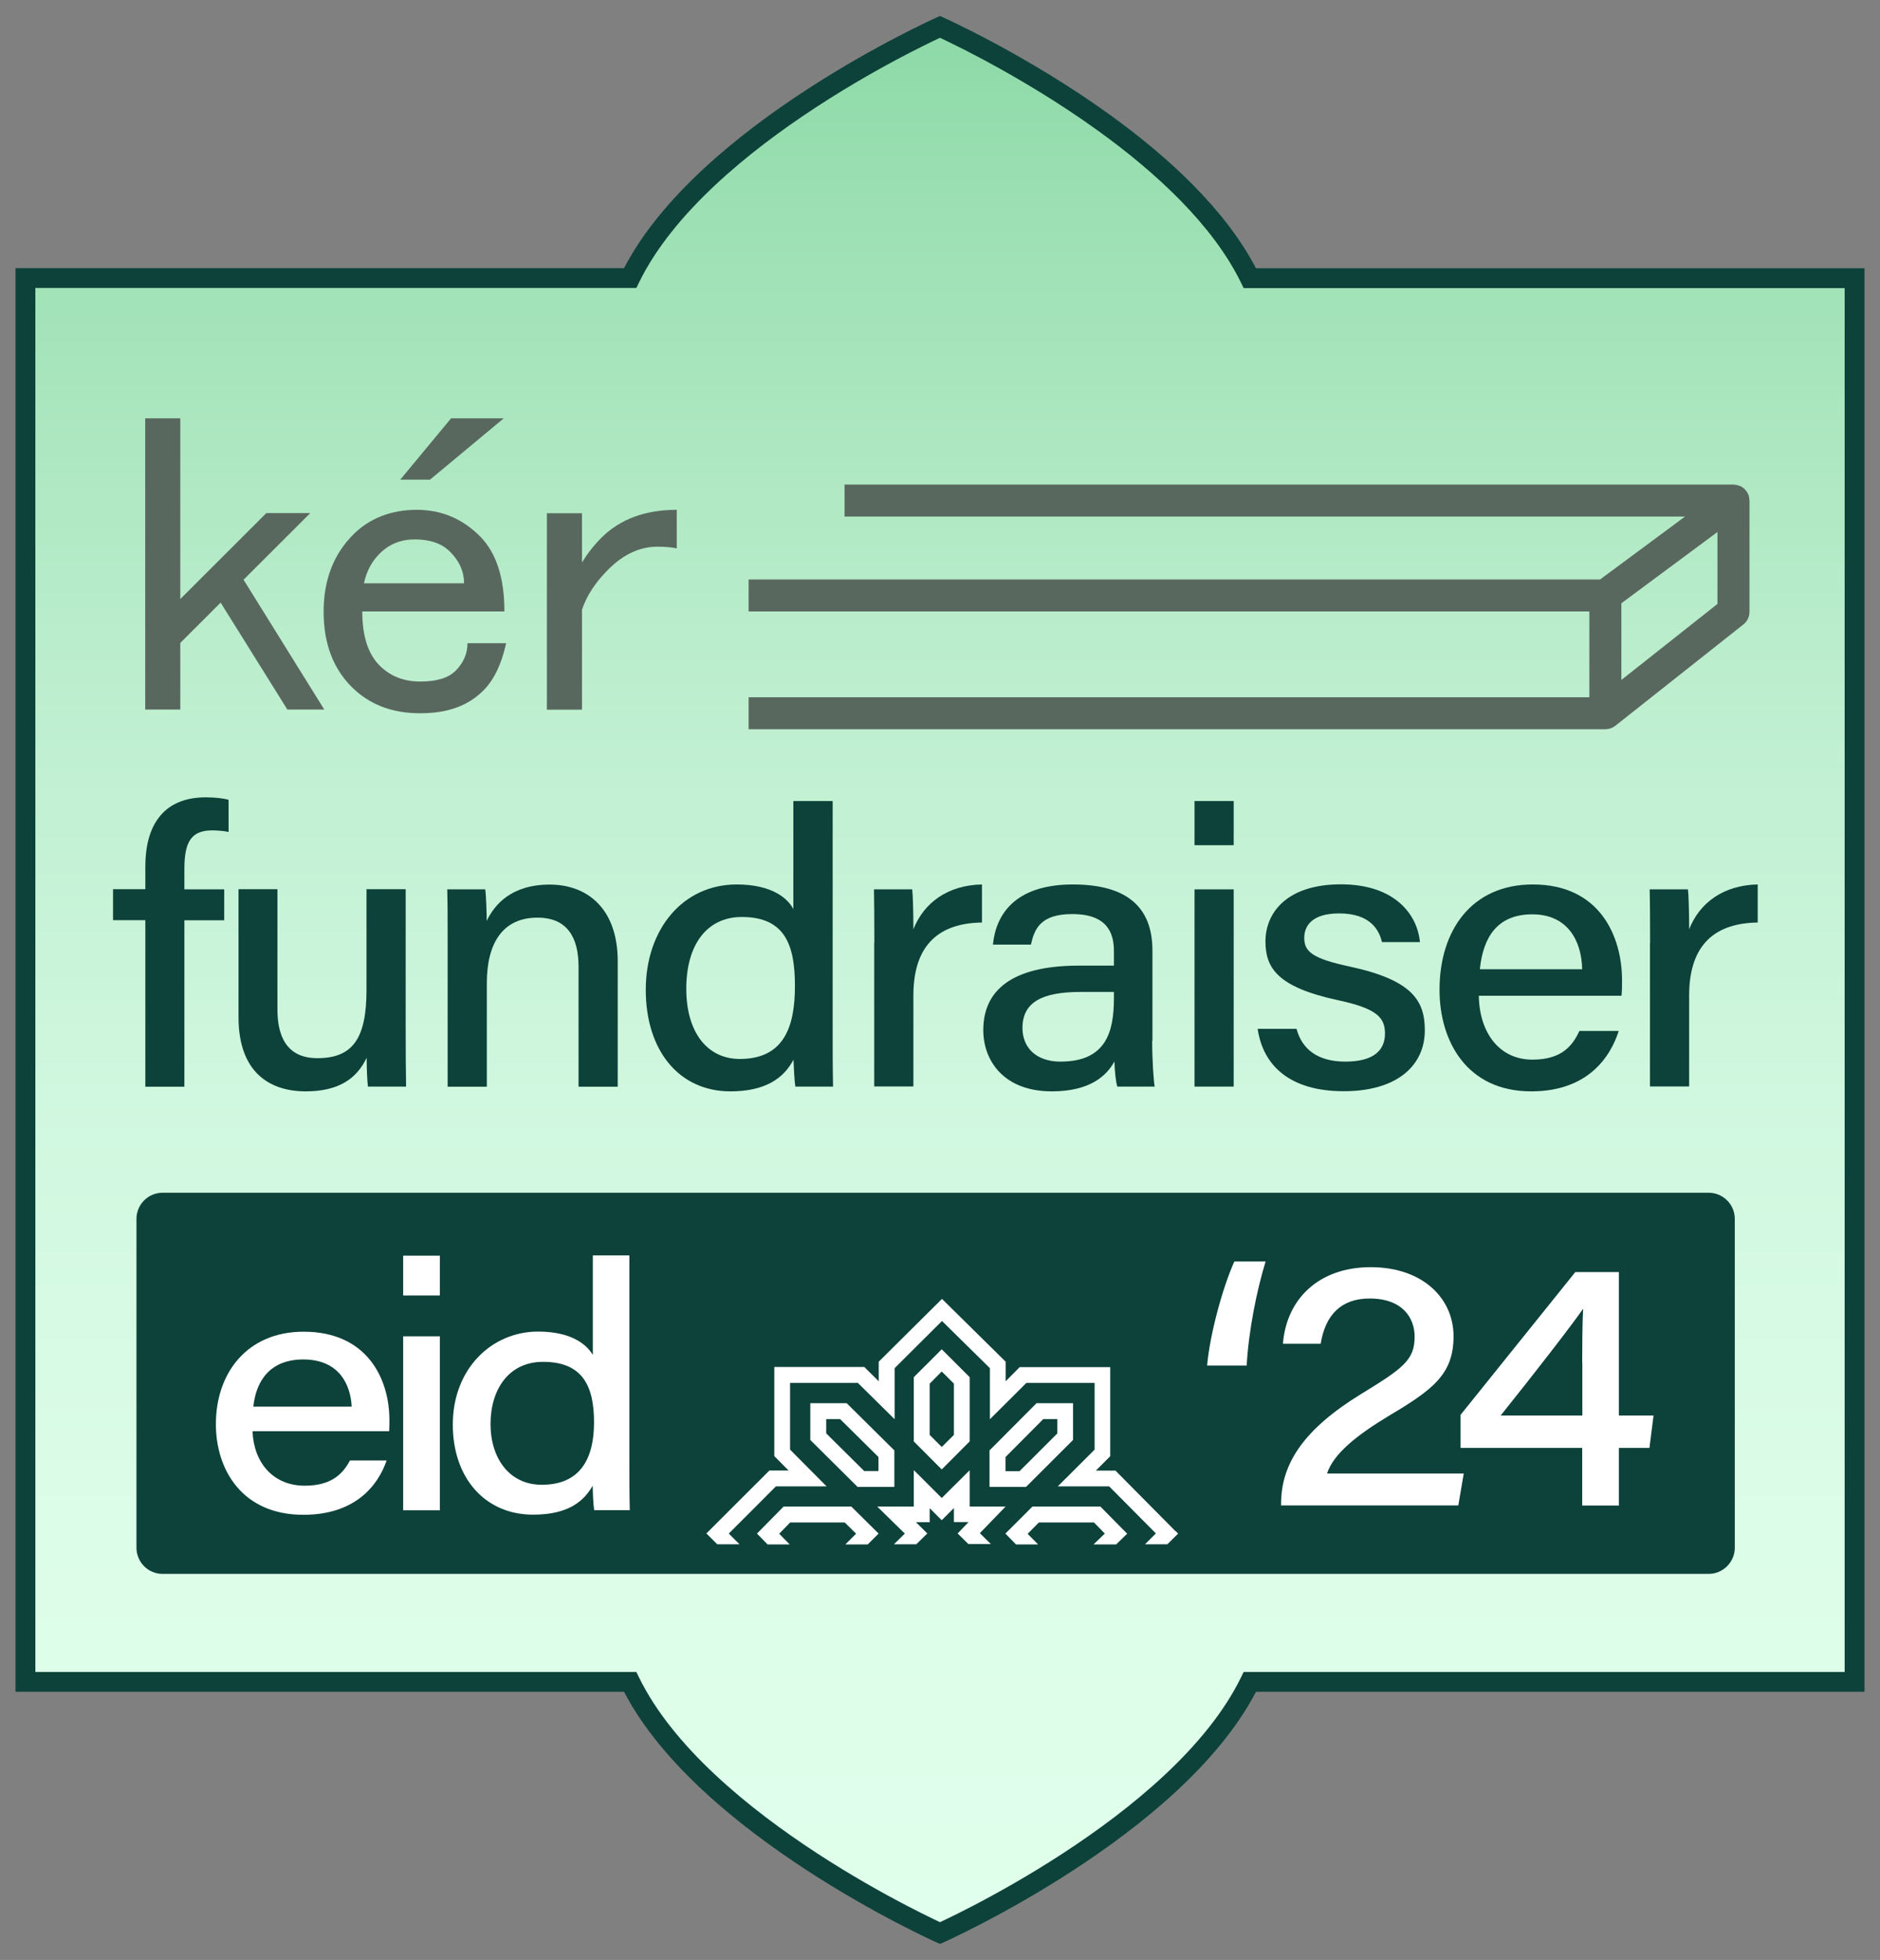
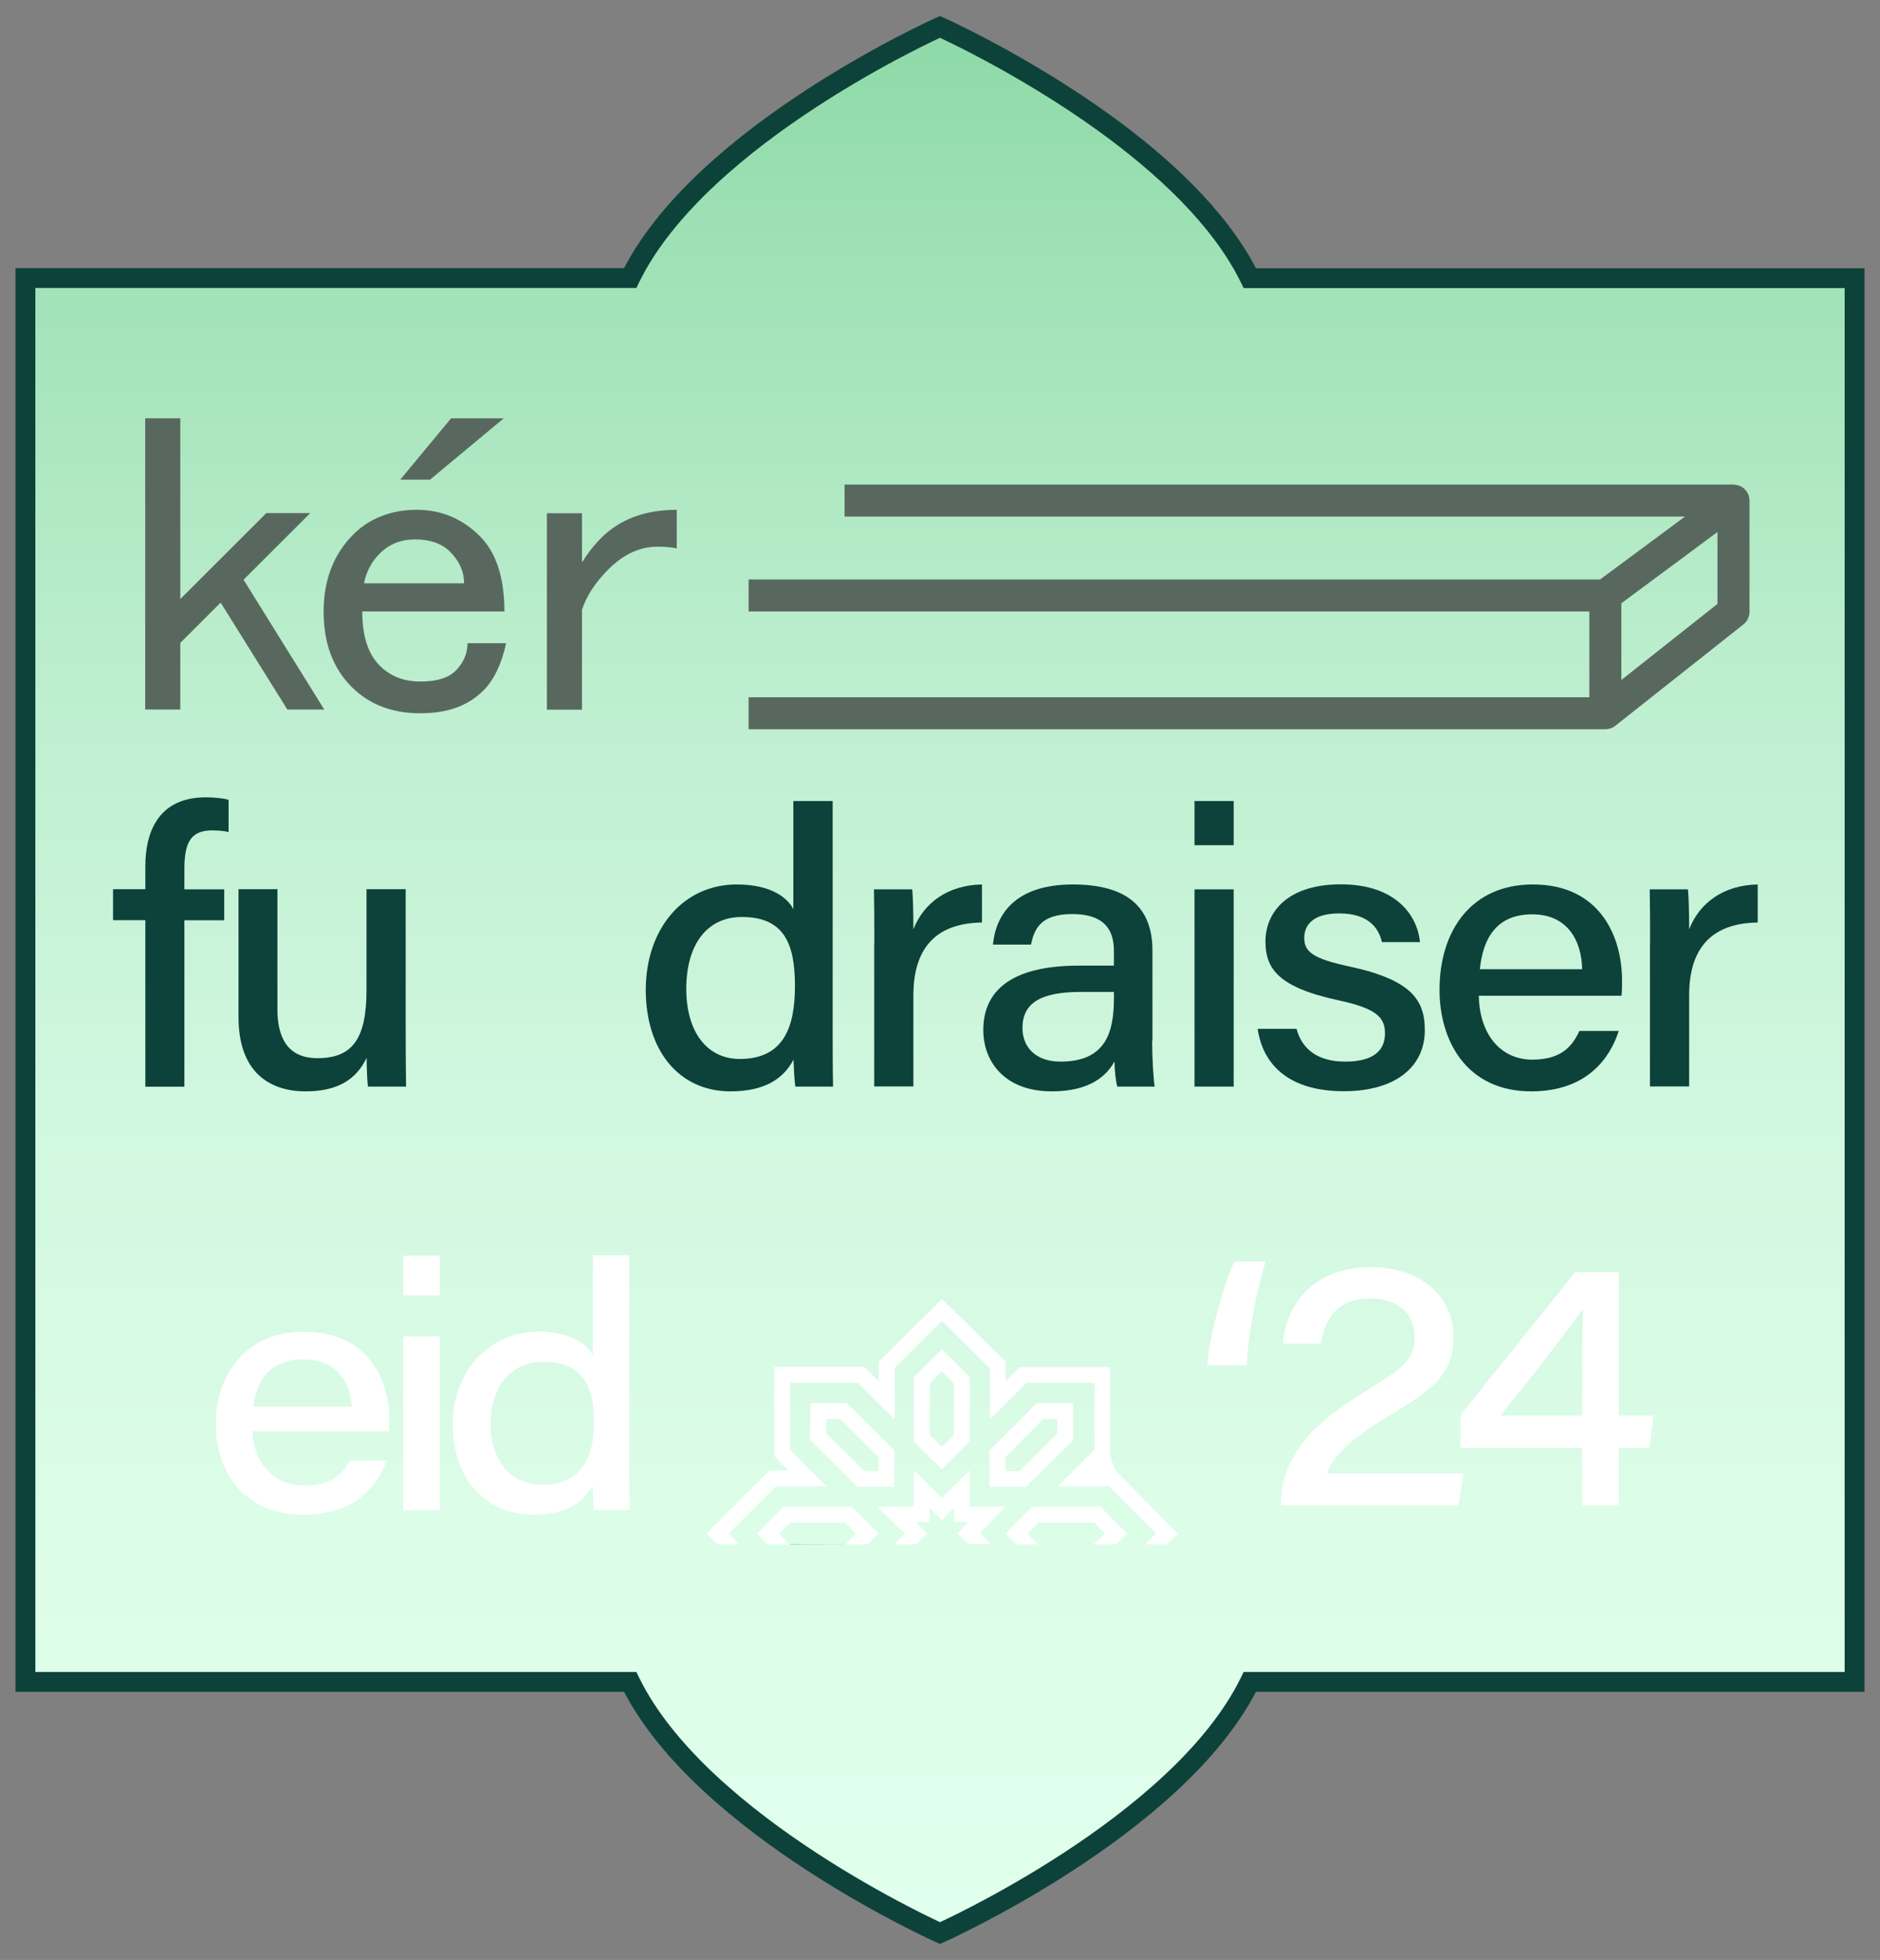
<svg xmlns="http://www.w3.org/2000/svg" width="118" height="123" viewBox="0 0 118 123" fill="none">
  <rect x="0" y="0" width="118" height="123" fill="#808080" stroke="none" />
  <path d="M116.405 17.45V105.55H78.448C74.02 114.602 59 121.314 59 121.314C59 121.314 43.98 114.594 39.552 105.55H1.595V17.45H39.552C43.972 8.398 59 1.686 59 1.686C59 1.686 64.167 4.001 69.335 7.734C72.973 10.364 76.62 13.716 78.448 17.458H116.405V17.45Z" fill="url(#paint0_linear_1657_319)" />
  <path fill-rule="evenodd" clip-rule="evenodd" d="M59.001 1.005L59.255 1.119L59 1.686L58.746 1.118L59.001 1.005ZM78.832 16.836C76.886 13.098 73.253 9.798 69.7 7.23C67.088 5.343 64.479 3.817 62.526 2.763C61.548 2.236 60.733 1.826 60.161 1.547C59.875 1.408 59.65 1.301 59.496 1.229C59.419 1.193 59.359 1.166 59.319 1.147L59.272 1.126L59.26 1.121L59.255 1.119C59.255 1.119 59.255 1.119 59 1.686C58.746 1.118 58.746 1.118 58.746 1.118L58.745 1.119L58.742 1.12L58.733 1.124L58.699 1.139C58.669 1.153 58.625 1.173 58.569 1.199C58.455 1.252 58.289 1.33 58.076 1.431C57.651 1.635 57.04 1.936 56.294 2.325C54.804 3.102 52.769 4.234 50.593 5.653C46.377 8.401 41.529 12.29 39.169 16.827H0.972V106.173H39.169C41.533 110.706 46.381 114.594 50.596 117.344C52.771 118.763 54.805 119.896 56.295 120.674C57.041 121.063 57.651 121.364 58.076 121.568C58.288 121.67 58.455 121.748 58.568 121.801C58.625 121.827 58.669 121.847 58.699 121.86L58.733 121.876L58.742 121.88L58.744 121.881C58.744 121.881 58.745 121.882 59 121.314L58.745 121.882L59 121.995L59.255 121.882L59 121.314C59.255 121.882 59.255 121.882 59.255 121.882L59.256 121.881L59.258 121.88L59.267 121.876L59.301 121.861C59.331 121.847 59.375 121.827 59.432 121.801C59.545 121.748 59.712 121.67 59.924 121.568C60.349 121.365 60.959 121.064 61.705 120.675C63.195 119.898 65.229 118.766 67.404 117.347C71.62 114.599 76.467 110.71 78.831 106.173H117.028V17.45V16.836H116.405H78.832ZM115.782 18.08H78.059L77.888 17.731C76.129 14.129 72.583 10.851 68.969 8.239C66.414 6.392 63.856 4.895 61.934 3.858C60.973 3.34 60.173 2.938 59.615 2.666C59.355 2.539 59.147 2.44 59 2.371C58.899 2.418 58.77 2.479 58.615 2.553C58.201 2.752 57.603 3.046 56.871 3.428C55.406 4.192 53.408 5.304 51.274 6.695C46.979 9.495 42.243 13.358 40.112 17.722L39.942 18.072H2.219V104.928H39.941L40.112 105.277C42.247 109.638 46.984 113.501 51.277 116.302C53.411 117.694 55.408 118.806 56.873 119.571C57.605 119.953 58.202 120.248 58.616 120.447C58.771 120.521 58.9 120.582 59 120.629C59.101 120.582 59.23 120.521 59.384 120.447C59.798 120.248 60.396 119.954 61.128 119.572C62.592 118.808 64.59 117.696 66.723 116.305C71.017 113.506 75.753 109.642 77.888 105.277L78.059 104.928H115.782V18.08Z" fill="#0D423A" />
-   <path d="M108.886 76.496V97.129C108.886 98.034 108.147 98.772 107.242 98.772H10.202C9.296 98.772 8.565 98.034 8.565 97.129V76.496C8.565 75.592 9.296 74.853 10.202 74.853H107.242C108.147 74.853 108.886 75.583 108.886 76.496Z" fill="#0D423A" />
  <path d="M53.136 88.061H50.86V90.368L53.826 93.313H56.135V91.023L53.144 88.061H53.136ZM55.138 92.317H54.241L51.857 89.953V89.057H52.729L55.138 91.438V92.317Z" fill="white" />
  <path d="M59.109 84.676L58.951 84.834L57.356 86.427V90.459L59.109 92.218L60.862 90.459V86.427L59.109 84.676ZM59.873 90.052L59.109 90.807L58.353 90.052V86.833L59.109 86.07L59.873 86.833V90.052Z" fill="white" />
-   <path d="M73.772 96.084L70.016 92.293H68.779L69.684 91.388V85.796H64.002L63.121 86.684V85.456L59.125 81.515L55.154 85.456V86.684L54.249 85.788H48.6V91.38L49.497 92.284H48.292L44.338 96.233L45.019 96.914H46.415L45.742 96.242L48.7 93.28H51.881L49.589 90.973V86.784H53.842L56.151 89.065V85.863L59.125 82.901L62.133 85.863V89.065L64.426 86.784H68.704V90.973L66.394 93.28H69.618L72.55 96.233L71.869 96.914H73.273L73.946 96.242L73.788 96.084H73.772Z" fill="white" />
+   <path d="M73.772 96.084L70.016 92.293L69.684 91.388V85.796H64.002L63.121 86.684V85.456L59.125 81.515L55.154 85.456V86.684L54.249 85.788H48.6V91.38L49.497 92.284H48.292L44.338 96.233L45.019 96.914H46.415L45.742 96.242L48.7 93.28H51.881L49.589 90.973V86.784H53.842L56.151 89.065V85.863L59.125 82.901L62.133 85.863V89.065L64.426 86.784H68.704V90.973L66.394 93.28H69.618L72.55 96.233L71.869 96.914H73.273L73.946 96.242L73.788 96.084H73.772Z" fill="white" />
  <path d="M65.057 88.061L62.108 91.023V93.313H64.401L67.35 90.368V88.061H65.057ZM66.361 89.961L63.994 92.326H63.113V91.438L65.481 89.057H66.361V89.961Z" fill="white" />
  <path d="M69.078 94.549H64.8L63.105 96.242L63.77 96.922H65.157L64.501 96.258L65.207 95.545H68.663L69.344 96.242L68.638 96.922H70.058L70.748 96.25L69.078 94.558V94.549Z" fill="white" />
  <path d="M53.435 94.549H49.181L47.512 96.242L48.176 96.922H49.564L48.907 96.25L49.597 95.545H53.02L53.734 96.25L53.061 96.922H54.465L55.146 96.242L53.435 94.549Z" fill="white" />
  <path d="M63.138 94.549H60.862V92.268L59.109 94.01L57.356 92.259V94.549H55.063L56.791 96.242L56.11 96.914H57.514L58.203 96.233L57.489 95.528H58.353V94.649L59.109 95.404L59.873 94.64V95.52H60.795L60.106 96.233L60.779 96.897H62.191L61.501 96.217L63.138 94.524V94.549Z" fill="white" />
  <path d="M31.619 26.252H28.312L25.122 30.102H26.991L31.619 26.252Z" fill="#59685F" />
  <path d="M28.578 42.107C28.138 42.547 27.407 42.771 26.377 42.771C25.347 42.771 24.508 42.439 23.843 41.783C23.104 41.053 22.738 39.917 22.738 38.373H31.66C31.66 36.25 31.145 34.673 30.115 33.645C29.01 32.541 27.689 31.994 26.144 31.994C24.599 31.994 23.203 32.508 22.182 33.537C20.936 34.781 20.312 36.399 20.312 38.382C20.312 40.365 20.902 41.941 22.074 43.111C23.179 44.214 24.608 44.762 26.369 44.762C28.13 44.762 29.376 44.289 30.34 43.335C31.004 42.671 31.478 41.684 31.768 40.365H29.343C29.343 41.028 29.085 41.609 28.57 42.123L28.578 42.107ZM23.843 34.731C24.433 34.142 25.164 33.852 26.045 33.852C27 33.852 27.731 34.109 28.246 34.623C28.836 35.212 29.127 35.868 29.127 36.606H22.846C22.996 35.876 23.32 35.246 23.835 34.74L23.843 34.731Z" fill="#59685F" />
  <path d="M19.473 32.201H16.715L11.316 37.594V26.252H9.114V44.529H11.316V40.348L13.849 37.818L18.036 44.529H20.354L15.287 36.382L19.473 32.201Z" fill="#59685F" />
  <path d="M36.529 35.287V32.209H34.327V44.538H36.529V38.266C36.82 37.386 37.376 36.54 38.182 35.735C39.137 34.781 40.167 34.308 41.264 34.308C41.779 34.308 42.178 34.35 42.477 34.416V31.994C40.492 31.994 38.913 32.583 37.742 33.752C37.301 34.192 36.894 34.706 36.529 35.295V35.287Z" fill="#59685F" />
  <path d="M109.8 31.371C109.8 31.28 109.784 31.189 109.759 31.106V31.089C109.75 31.064 109.734 31.048 109.726 31.023C109.701 30.956 109.667 30.898 109.634 30.849C109.609 30.815 109.584 30.791 109.559 30.757C109.518 30.716 109.476 30.666 109.435 30.633C109.402 30.608 109.368 30.583 109.335 30.567C109.31 30.55 109.285 30.525 109.26 30.517C109.235 30.5 109.211 30.5 109.177 30.492C109.136 30.475 109.103 30.467 109.061 30.45C109.003 30.434 108.936 30.425 108.878 30.417C108.853 30.417 108.828 30.409 108.803 30.409H53.011V32.417H105.763L100.43 36.366H46.987V38.373H99.757V43.758H46.987V45.766H100.762C100.986 45.766 101.202 45.691 101.385 45.55L109.427 39.187C109.667 38.996 109.809 38.705 109.809 38.398V31.413C109.809 31.404 109.809 31.396 109.809 31.388L109.8 31.371ZM107.798 37.901L101.767 42.671V37.859L107.798 33.387V37.901Z" fill="#59685F" />
  <path d="M9.122 68.191V57.746H7.095V55.804H9.122V54.377C9.122 51.938 10.144 50.038 12.918 50.038C13.425 50.038 14.04 50.096 14.347 50.196V52.212C14.065 52.146 13.65 52.112 13.326 52.112C12.03 52.112 11.573 52.793 11.573 54.527V55.813H14.073V57.754H11.573V68.199H9.114L9.122 68.191Z" fill="#0D423A" />
  <path d="M25.463 64.582C25.463 65.785 25.471 67.303 25.488 68.191H23.095C23.046 67.859 23.021 67.113 23.012 66.382C22.381 67.718 21.226 68.49 19.183 68.49C16.923 68.49 14.971 67.295 14.971 63.836V55.804H17.413V63.338C17.413 64.964 17.945 66.407 19.922 66.407C22.132 66.407 23.004 65.18 23.004 62.118V55.804H25.463V64.582Z" fill="#0D423A" />
-   <path d="M28.097 58.932C28.097 57.87 28.097 56.758 28.072 55.813H30.456C30.514 56.178 30.547 57.348 30.547 57.796C31.038 56.767 32.101 55.514 34.502 55.514C36.903 55.514 38.772 57.057 38.772 60.326V68.199H36.313V60.658C36.313 58.858 35.623 57.588 33.737 57.588C31.528 57.588 30.556 59.223 30.556 61.703V68.199H28.097V58.941V58.932Z" fill="#0D423A" />
  <path d="M52.263 50.271V64.69C52.263 65.852 52.263 67.005 52.288 68.191H49.92C49.862 67.826 49.82 66.972 49.804 66.499C49.189 67.685 48.009 68.49 45.849 68.49C42.601 68.49 40.532 65.91 40.532 62.118C40.532 58.327 42.85 55.506 46.24 55.506C48.491 55.506 49.471 56.41 49.795 57.057V50.271H52.254H52.263ZM43.075 62.052C43.075 64.798 44.404 66.457 46.431 66.457C49.214 66.457 49.895 64.424 49.895 61.877C49.895 59.331 49.288 57.547 46.564 57.547C44.346 57.547 43.075 59.314 43.075 62.052Z" fill="#0D423A" />
  <path d="M54.88 59.173C54.88 57.638 54.871 56.617 54.855 55.813H57.256C57.297 56.153 57.33 57.24 57.33 58.318C57.987 56.651 59.49 55.547 61.634 55.506V57.895C59.042 57.928 57.33 59.198 57.33 62.467V68.183H54.871V59.164L54.88 59.173Z" fill="#0D423A" />
  <path d="M72.317 65.32C72.317 66.49 72.408 67.859 72.475 68.191H70.132C70.032 67.892 69.966 67.229 69.949 66.615C69.467 67.502 68.421 68.49 66.02 68.49C62.979 68.49 61.717 66.54 61.717 64.648C61.717 61.794 64.043 60.6 67.698 60.6H69.916V59.687C69.916 58.592 69.534 57.364 67.299 57.364C65.297 57.364 64.923 58.31 64.707 59.281H62.323C62.489 57.514 63.594 55.498 67.366 55.506C70.78 55.514 72.334 56.966 72.334 59.654V65.32H72.317ZM69.916 62.251C69.542 62.251 68.67 62.251 67.831 62.251C65.388 62.251 64.176 62.906 64.176 64.516C64.176 65.71 64.998 66.623 66.56 66.623C69.426 66.623 69.916 64.756 69.916 62.649V62.251Z" fill="#0D423A" />
  <path d="M74.975 50.271H77.434V53.042H74.975V50.271ZM74.975 55.813H77.434V68.191H74.975V55.813Z" fill="#0D423A" />
  <path d="M81.38 64.574C81.729 65.868 82.734 66.623 84.438 66.623C86.249 66.623 86.93 65.893 86.93 64.856C86.93 63.819 86.357 63.28 83.964 62.765C80.159 61.944 79.428 60.733 79.428 59.073C79.428 57.323 80.724 55.498 84.163 55.498C87.603 55.498 88.973 57.447 89.123 59.123H86.739C86.573 58.393 86.033 57.323 84.055 57.323C82.336 57.323 81.862 58.119 81.862 58.858C81.862 59.712 82.361 60.152 84.678 60.65C88.691 61.504 89.43 62.832 89.43 64.665C89.43 66.831 87.736 68.481 84.338 68.481C80.94 68.481 79.27 66.855 78.938 64.566H81.38V64.574Z" fill="#0D423A" />
  <path d="M92.82 62.491C92.853 64.79 94.091 66.499 96.184 66.499C98.037 66.499 98.702 65.619 99.133 64.698H101.601C101.077 66.341 99.657 68.49 96.11 68.49C92.047 68.49 90.353 65.32 90.353 62.118C90.353 58.401 92.355 55.506 96.209 55.506C100.396 55.506 101.809 58.733 101.809 61.529C101.809 61.886 101.809 62.168 101.775 62.491H92.82ZM99.308 60.824C99.266 59.015 98.378 57.381 96.176 57.381C93.975 57.381 93.086 58.824 92.886 60.824H99.308Z" fill="#0D423A" />
  <path d="M103.57 59.173C103.57 57.638 103.562 56.617 103.545 55.813H105.946C105.988 56.153 106.021 57.24 106.021 58.318C106.677 56.651 108.181 55.547 110.324 55.506V57.895C107.732 57.928 106.021 59.198 106.021 62.467V68.183H103.562V59.164L103.57 59.173Z" fill="#0D423A" />
  <path d="M15.851 89.828C15.926 91.786 17.139 93.238 19.125 93.238C20.745 93.238 21.492 92.55 21.966 91.654H24.267C23.719 93.247 22.281 95.064 19.041 95.064C15.187 95.064 13.55 92.218 13.55 89.38C13.55 86.128 15.544 83.573 19.058 83.573C23.029 83.573 24.441 86.51 24.441 89.115C24.441 89.364 24.441 89.563 24.425 89.82H15.86L15.851 89.828ZM22.074 88.277C22.007 86.925 21.309 85.315 19.033 85.315C16.998 85.315 16.076 86.601 15.901 88.277H22.074Z" fill="white" />
  <path d="M25.305 78.802H27.607V81.3H25.305V78.802ZM25.305 83.863H27.607V94.781H25.305V83.863Z" fill="white" />
  <path d="M39.503 78.802V91.654C39.503 92.691 39.503 93.736 39.528 94.773H37.293C37.235 94.391 37.21 93.711 37.202 93.238C36.645 94.201 35.69 95.055 33.463 95.055C30.439 95.055 28.421 92.749 28.421 89.405C28.421 85.879 30.88 83.565 33.771 83.565C36.03 83.565 36.903 84.51 37.21 85.033V78.786H39.519L39.503 78.802ZM30.788 89.364C30.788 91.504 31.96 93.18 34.003 93.18C36.429 93.18 37.285 91.529 37.285 89.264C37.285 86.999 36.579 85.465 34.086 85.465C31.91 85.465 30.788 87.223 30.788 89.372V89.364Z" fill="white" />
  <path d="M80.409 94.483V94.367C80.409 91.803 81.896 89.654 85.435 87.481C88.068 85.871 88.791 85.348 88.791 83.888C88.791 82.71 88.035 81.49 85.966 81.49C84.189 81.49 83.192 82.503 82.893 84.328H80.525C80.741 81.532 82.768 79.524 86.033 79.524C89.298 79.524 91.233 81.482 91.233 83.855C91.233 86.228 89.971 87.19 87.179 88.849C85.111 90.094 83.69 91.255 83.291 92.475H91.873L91.532 94.475H80.4L80.409 94.483Z" fill="white" />
  <path d="M99.308 94.483V90.865H91.674V88.791L98.876 79.831H101.61V88.833H103.786L103.529 90.865H101.61V94.483H99.317H99.308ZM99.308 85.506C99.308 84.685 99.317 82.901 99.367 82.129C98.76 83.025 96.334 86.161 94.191 88.833H99.317V85.506H99.308Z" fill="white" />
  <path d="M79.437 79.167C78.88 80.984 78.374 83.482 78.249 85.697H75.765C75.948 83.656 76.779 80.694 77.477 79.167H79.437Z" fill="white" />
  <path d="M65.156 96.914H65.165L68.629 96.922H68.637L65.156 96.914ZM49.572 96.922H53.061L49.563 96.914H49.572V96.922Z" fill="#23440D" />
  <defs>
    <linearGradient id="paint0_linear_1657_319" x1="59" y1="1.686" x2="59" y2="121.314" gradientUnits="userSpaceOnUse">
      <stop stop-color="#8DD9A7" />
      <stop offset="0.13" stop-color="#A1E2B7" />
      <stop offset="0.34" stop-color="#BCEECE" />
      <stop offset="0.56" stop-color="#D0F7DF" />
      <stop offset="0.78" stop-color="#DCFDE8" />
      <stop offset="1" stop-color="#E0FFEC" />
    </linearGradient>
  </defs>
</svg>